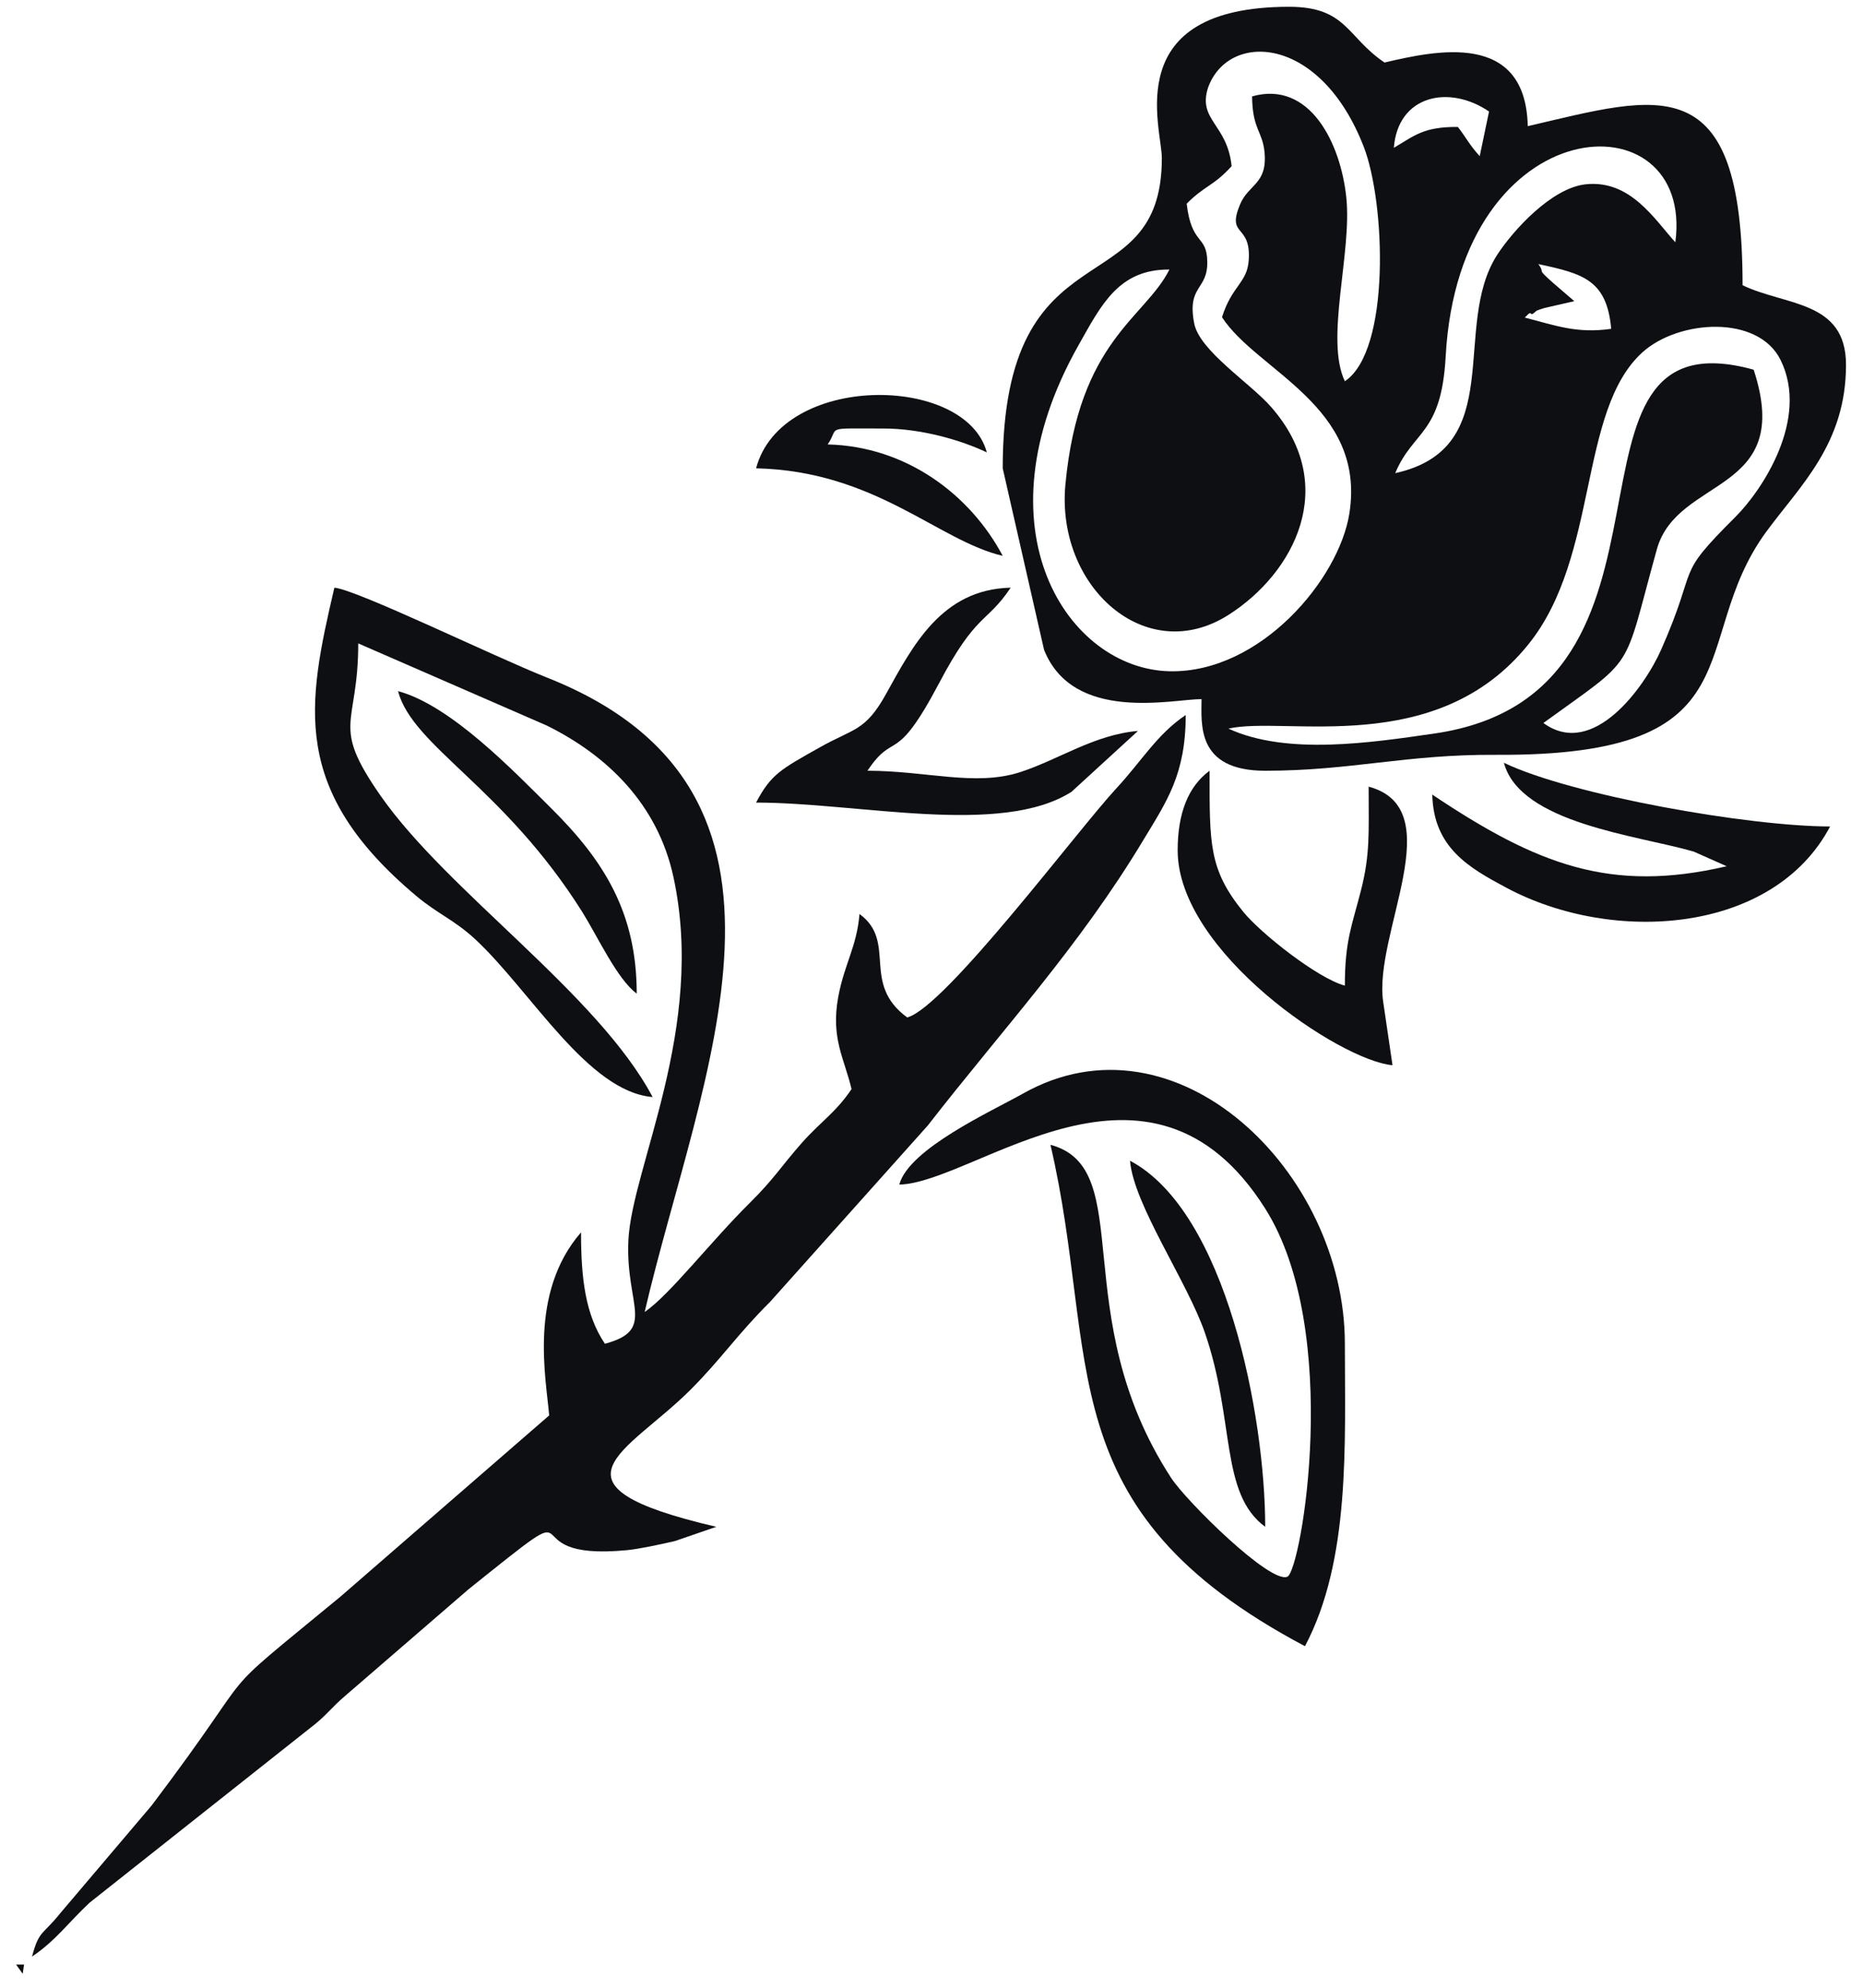
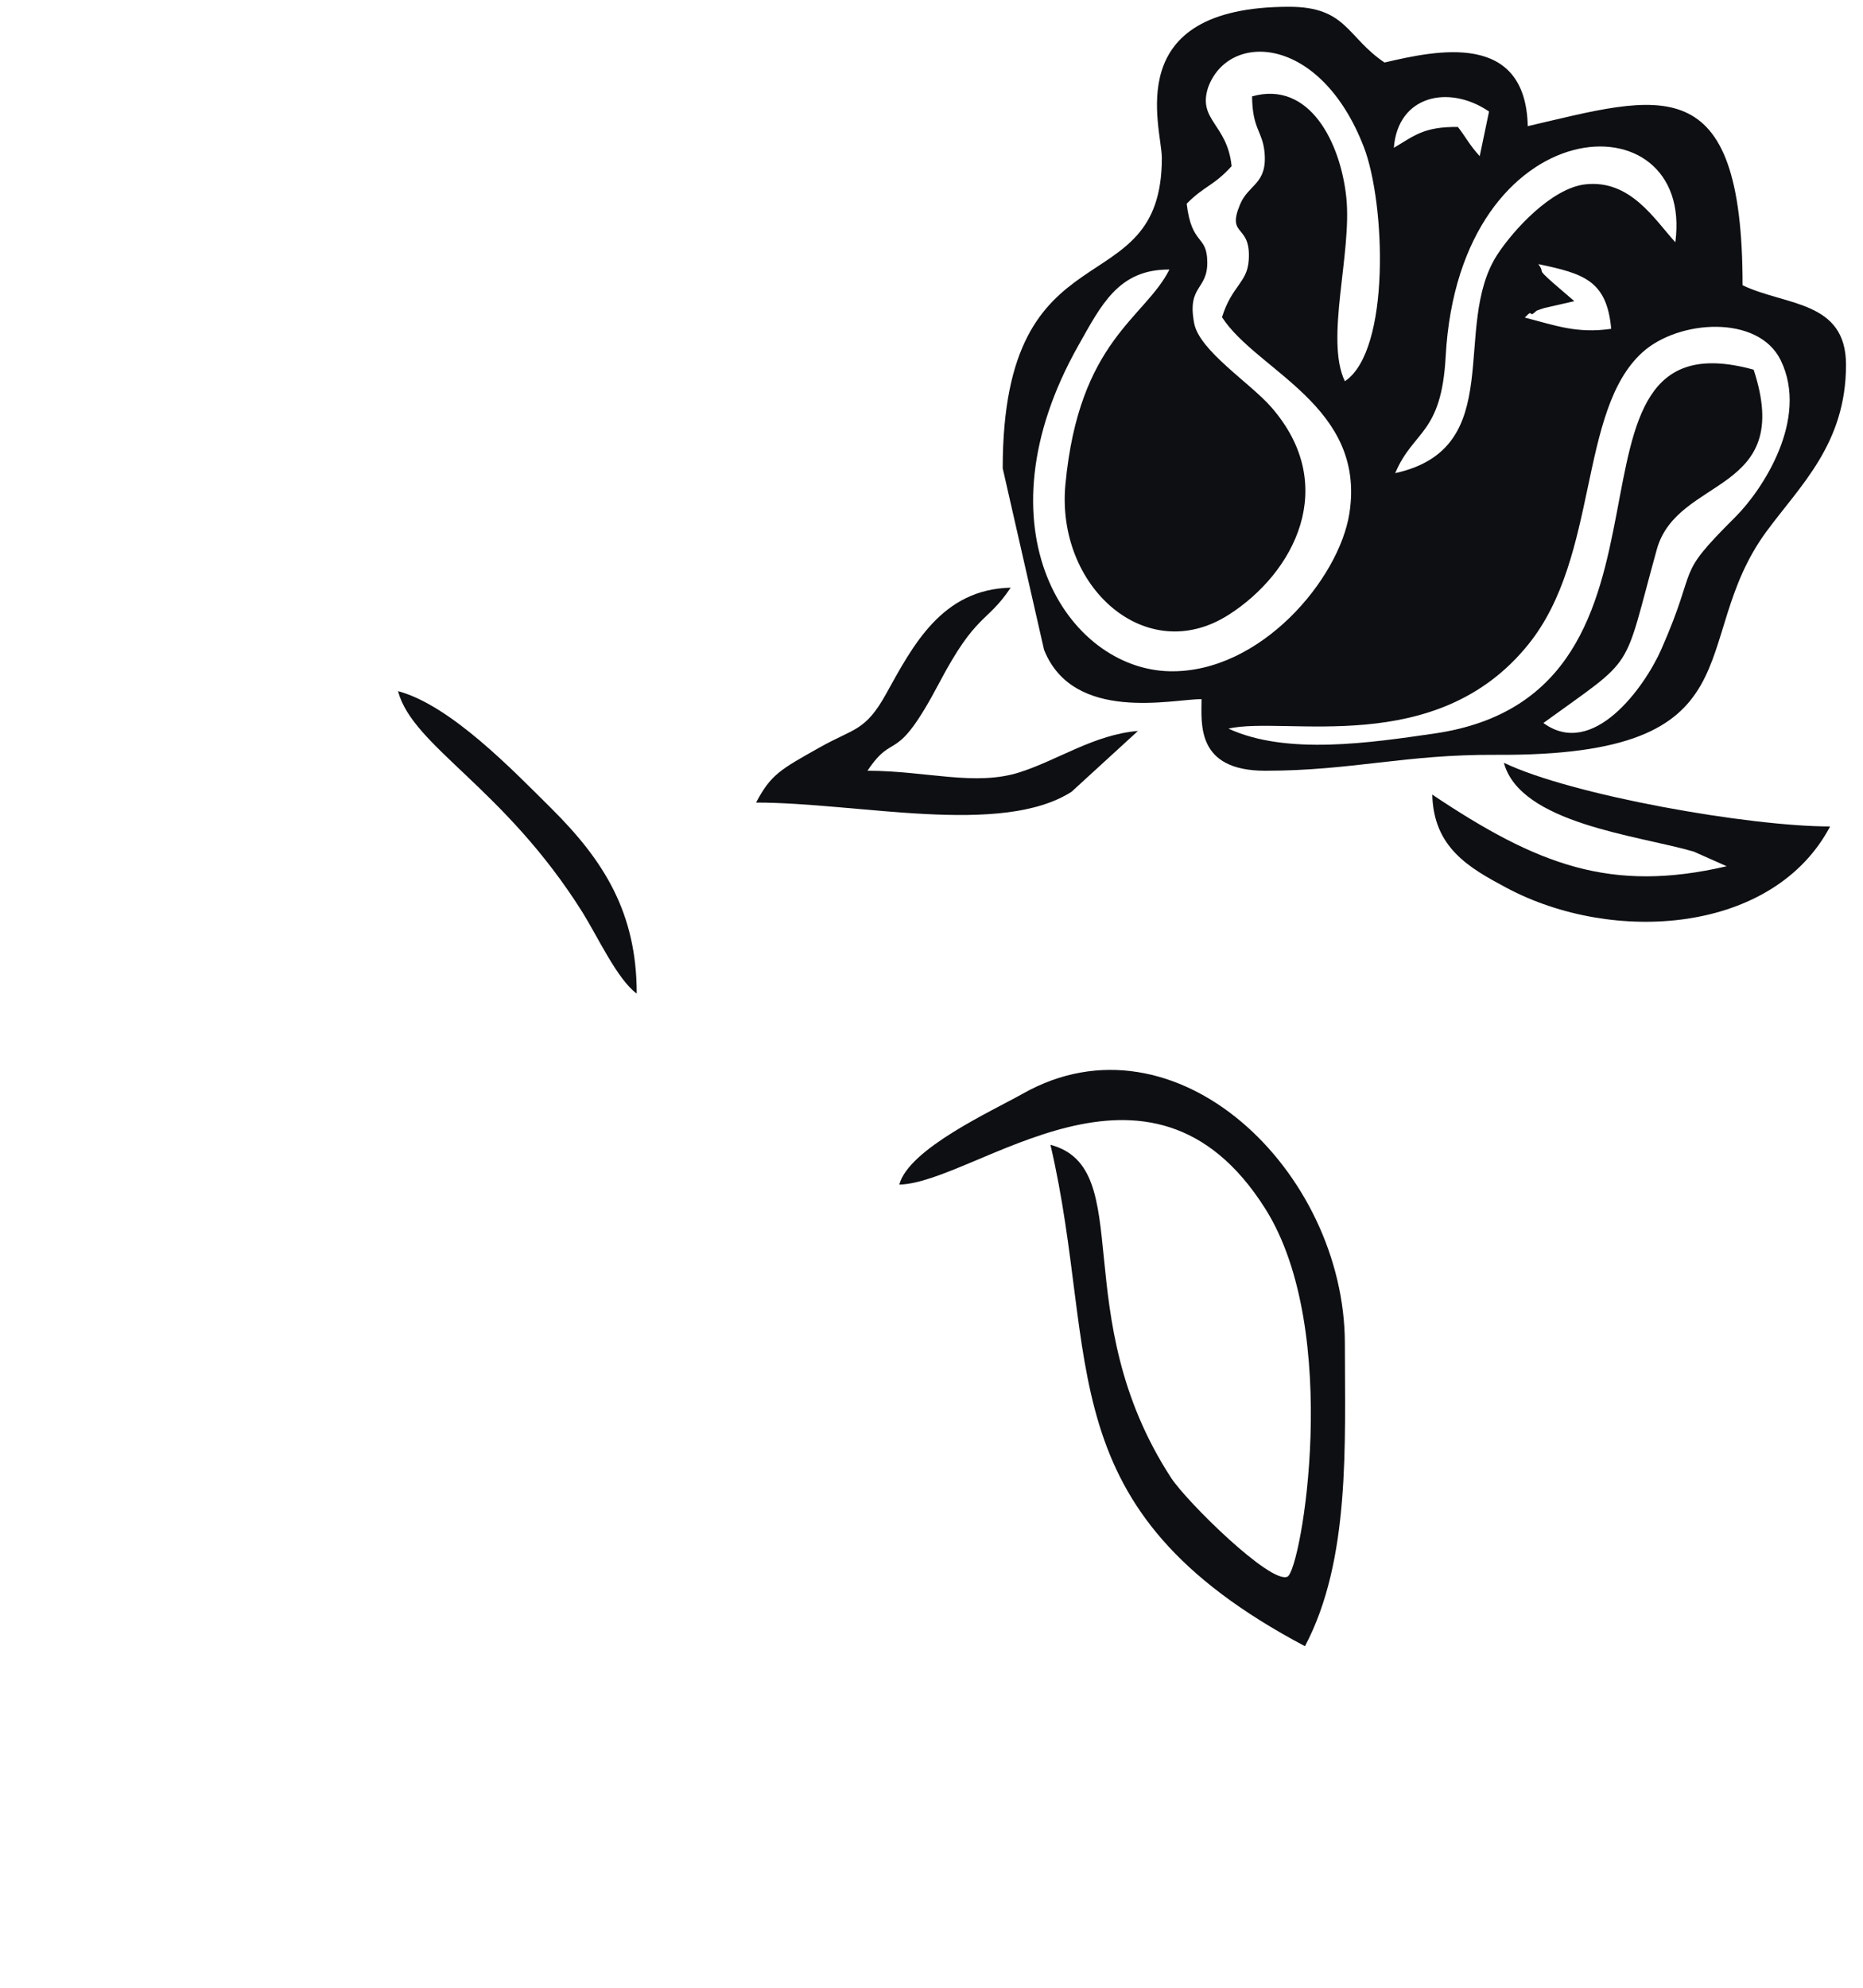
<svg xmlns="http://www.w3.org/2000/svg" width="75pt" height="80pt" viewBox="0 0 75 80" version="1.1">
  <g id="surface1">
    <path style=" stroke:none;fill-rule:evenodd;fill:rgb(5.499%,5.899%,7.103%);fill-opacity:1;" d="M 49.453 29.324 C 51.75 28.801 57.824 30.547 61.535 25.926 C 64.387 22.383 63.523 16.523 66.125 14.176 C 67.582 12.863 70.781 12.656 71.684 14.492 C 72.852 16.871 70.93 19.742 69.867 20.801 C 67.348 23.309 68.438 22.605 66.875 26.145 C 66.215 27.637 64.137 30.562 62.133 29.098 C 65.926 26.348 65.293 27.184 66.699 22.113 C 67.527 19.133 72.25 19.914 70.598 14.879 C 61.824 12.453 68.938 27.902 57.738 29.523 C 55.207 29.887 51.805 30.41 49.453 29.324 Z M 61.93 10.629 C 63.742 11.012 64.688 11.277 64.863 13.234 C 63.473 13.434 62.621 13.098 61.383 12.781 C 61.461 12.723 61.578 12.543 61.633 12.625 C 61.684 12.703 61.82 12.512 61.891 12.492 C 61.961 12.469 62.082 12.422 62.168 12.398 L 63.379 12.121 L 62.535 11.395 C 61.789 10.734 62.242 11.059 61.93 10.629 Z M 56.168 19.043 C 56.895 17.309 58.027 17.504 58.199 14.352 C 58.75 4.254 68.23 3.832 67.445 9.75 C 66.609 8.836 65.641 7.223 63.832 7.418 C 62.465 7.566 60.922 9.262 60.277 10.25 C 58.398 13.156 60.738 18.035 56.168 19.043 Z M 56.113 5.949 C 56.273 3.84 58.328 3.387 59.945 4.488 L 59.57 6.285 C 59.152 5.828 59.02 5.531 58.691 5.109 C 57.305 5.098 56.945 5.461 56.113 5.949 Z M 49.195 12.766 C 50.594 14.93 54.996 16.34 54.324 20.656 C 53.91 23.312 50.738 27.09 47.09 27.016 C 42.988 26.93 39.238 21.297 43.418 13.895 C 44.332 12.277 45.031 10.832 47.078 10.848 C 46.09 12.816 43.438 13.691 42.891 19.496 C 42.504 23.605 46.129 26.875 49.465 24.742 C 52.098 23.062 53.949 19.551 51.172 16.379 C 50.32 15.406 48.281 14.113 48.074 13.008 C 47.781 11.465 48.629 11.691 48.602 10.52 C 48.582 9.434 47.973 9.891 47.773 8.199 C 48.488 7.473 48.852 7.492 49.582 6.688 C 49.41 4.988 48.211 4.844 48.633 3.527 C 49.457 1.246 53.156 1.398 54.902 5.91 C 55.773 8.152 55.992 14.109 54.141 15.344 C 53.332 13.656 54.434 10.184 54.199 7.945 C 53.969 5.746 52.723 3.227 50.406 3.879 C 50.418 5.199 50.82 5.266 50.906 6.117 C 51.031 7.418 50.266 7.402 49.922 8.227 C 49.363 9.562 50.375 8.98 50.27 10.48 C 50.207 11.391 49.594 11.492 49.195 12.766 Z M 46.773 6.359 C 46.773 12.441 40.367 8.859 40.367 18.848 L 42.031 26.152 C 43.207 29.105 47.211 28.137 48.371 28.137 C 48.371 29.121 48.141 31.02 50.934 31.02 C 54.406 31.02 56.602 30.355 60.223 30.379 C 70.949 30.445 67.859 25.828 71.105 21.402 C 72.469 19.543 74.316 17.867 74.316 14.684 C 74.316 12.086 71.883 12.312 70.152 11.48 C 70.152 2.637 66.805 3.844 61.504 5.078 C 61.418 1.238 57.816 2.031 55.738 2.516 C 54.215 1.492 54.215 0.273 51.898 0.273 C 45.039 0.273 46.773 5.141 46.773 6.359 " />
-     <path style=" stroke:none;fill-rule:evenodd;fill:rgb(5.499%,5.899%,7.103%);fill-opacity:1;" d="M 1.289 78.746 C 2.238 78.109 2.742 77.387 3.605 76.578 L 12.723 69.359 C 13.219 68.941 13.383 68.691 13.875 68.27 L 18.859 63.965 C 24.285 59.617 20.172 62.883 25.258 62.387 C 25.723 62.34 26.52 62.172 27.168 62.023 L 28.836 61.449 C 21.598 59.762 25.262 58.469 27.801 55.93 C 29.031 54.699 29.715 53.668 30.996 52.402 L 37.348 45.301 C 40.367 41.418 43.453 38.094 46.031 33.805 C 46.969 32.25 47.734 31.168 47.734 28.777 C 46.574 29.555 45.965 30.629 44.93 31.742 C 43.402 33.387 38.051 40.543 36.523 40.949 C 34.641 39.57 36.133 37.906 34.602 36.785 C 34.488 38.117 33.996 38.781 33.746 40.121 C 33.438 41.789 33.992 42.602 34.281 43.832 C 33.652 44.77 33.039 45.141 32.281 45.996 C 31.434 46.957 31.168 47.438 30.199 48.398 C 28.613 49.965 26.938 52.141 25.953 52.801 C 28.18 43.23 33.621 31.859 22.02 27.27 C 19.871 26.418 14.363 23.73 13.461 23.652 C 12.363 28.363 11.676 31.793 16.754 36.055 C 17.633 36.793 18.281 37.012 19.152 37.82 C 21.375 39.898 23.672 43.938 26.273 44.152 C 24.078 40.008 18.02 35.891 15.328 32.035 C 13.281 29.102 14.422 29.27 14.422 25.895 L 22.008 29.199 C 24.43 30.395 26.477 32.352 27.113 35.305 C 28.422 41.371 25.438 46.977 25.297 49.922 C 25.176 52.527 26.441 53.523 24.352 54.082 C 23.562 52.906 23.391 51.441 23.391 49.598 C 21.273 52.035 21.984 55.477 22.109 56.965 L 13.707 64.258 C 8.191 68.805 10.82 66.43 6.102 72.668 L 2.426 77 C 1.707 77.898 1.574 77.676 1.289 78.746 " />
    <path style=" stroke:none;fill-rule:evenodd;fill:rgb(5.499%,5.899%,7.103%);fill-opacity:1;" d="M 36.203 47.676 C 39.277 47.605 46.281 41.277 50.934 48.641 C 54.051 53.574 52.383 63.207 51.828 63.457 C 51.145 63.762 47.77 60.434 47.145 59.477 C 42.891 52.934 45.816 47.016 42.289 46.074 C 44.305 54.73 42.09 60.727 52.535 66.254 C 54.371 62.785 54.141 58.125 54.141 54.082 C 54.141 47.141 47.336 40.547 41.184 44.012 C 39.93 44.719 36.586 46.234 36.203 47.676 " />
    <path style=" stroke:none;fill-rule:evenodd;fill:rgb(5.499%,5.899%,7.103%);fill-opacity:1;" d="M 69.512 34.863 C 64.852 35.949 61.898 34.816 57.66 31.98 C 57.711 34.113 59.133 34.922 60.641 35.727 C 64.941 38.027 71.395 37.582 73.676 33.262 C 70.398 33.262 63.258 32.004 60.543 30.699 C 61.199 33.145 65.945 33.621 68.184 34.273 L 69.512 34.863 " />
-     <path style=" stroke:none;fill-rule:evenodd;fill:rgb(5.499%,5.899%,7.103%);fill-opacity:1;" d="M 47.41 34.223 C 47.41 38.305 53.961 42.695 56.059 42.871 L 55.684 40.32 C 55.281 37.582 58.426 32.551 55.098 31.66 C 55.098 33.516 55.164 34.363 54.789 35.836 C 54.43 37.25 54.141 37.848 54.141 39.668 C 53.043 39.375 50.754 37.562 50.055 36.703 C 48.66 34.988 48.695 33.965 48.695 31.02 C 47.832 31.652 47.41 32.738 47.41 34.223 " />
    <path style=" stroke:none;fill-rule:evenodd;fill:rgb(5.499%,5.899%,7.103%);fill-opacity:1;" d="M 30.438 32.301 C 34.555 32.301 40.297 33.676 43.137 31.867 L 45.812 29.418 C 44.051 29.566 42.621 30.574 41.062 31.078 C 39.254 31.66 37.301 31.02 34.922 31.02 C 36.031 29.363 36.008 30.898 37.805 27.496 C 39.316 24.629 39.703 25.121 40.688 23.652 C 37.91 23.715 36.746 25.992 35.672 27.926 C 34.832 29.441 34.383 29.301 33.012 30.074 C 31.418 30.969 31.035 31.168 30.438 32.301 " />
-     <path style=" stroke:none;fill-rule:evenodd;fill:rgb(5.499%,5.899%,7.103%);fill-opacity:1;" d="M 30.438 18.848 C 35.246 18.957 37.766 21.766 40.367 22.371 C 39.062 19.91 36.484 17.961 33.32 17.887 C 33.824 17.16 33.098 17.246 35.562 17.246 C 37.094 17.246 38.703 17.719 39.727 18.207 C 38.883 15.059 31.465 14.992 30.438 18.848 " />
    <path style=" stroke:none;fill-rule:evenodd;fill:rgb(5.499%,5.899%,7.103%);fill-opacity:1;" d="M 25.633 39.988 C 25.633 36.734 24.312 34.637 22.195 32.535 C 20.695 31.051 18.156 28.387 16.023 27.816 C 16.617 30.051 20.289 31.68 23.453 36.723 C 24.062 37.699 24.852 39.418 25.633 39.988 " />
-     <path style=" stroke:none;fill-rule:evenodd;fill:rgb(5.499%,5.899%,7.103%);fill-opacity:1;" d="M 50.934 61.449 C 50.934 57.016 49.371 48.77 45.492 46.715 C 45.637 48.48 47.789 51.566 48.504 53.633 C 49.727 57.164 49.102 60.105 50.934 61.449 " />
-     <path style=" stroke:none;fill-rule:evenodd;fill:rgb(5.499%,5.899%,7.103%);fill-opacity:1;" d="M 0.969 79.066 L 0.648 79.066 L 0.914 79.438 Z M 0.969 79.066 " />
    <path style=" stroke:none;fill-rule:evenodd;fill:rgb(5.499%,5.899%,7.103%);fill-opacity:1;" d="M 1.289 78.746 L 0.969 79.066 L 1.289 78.746 " />
  </g>
</svg>